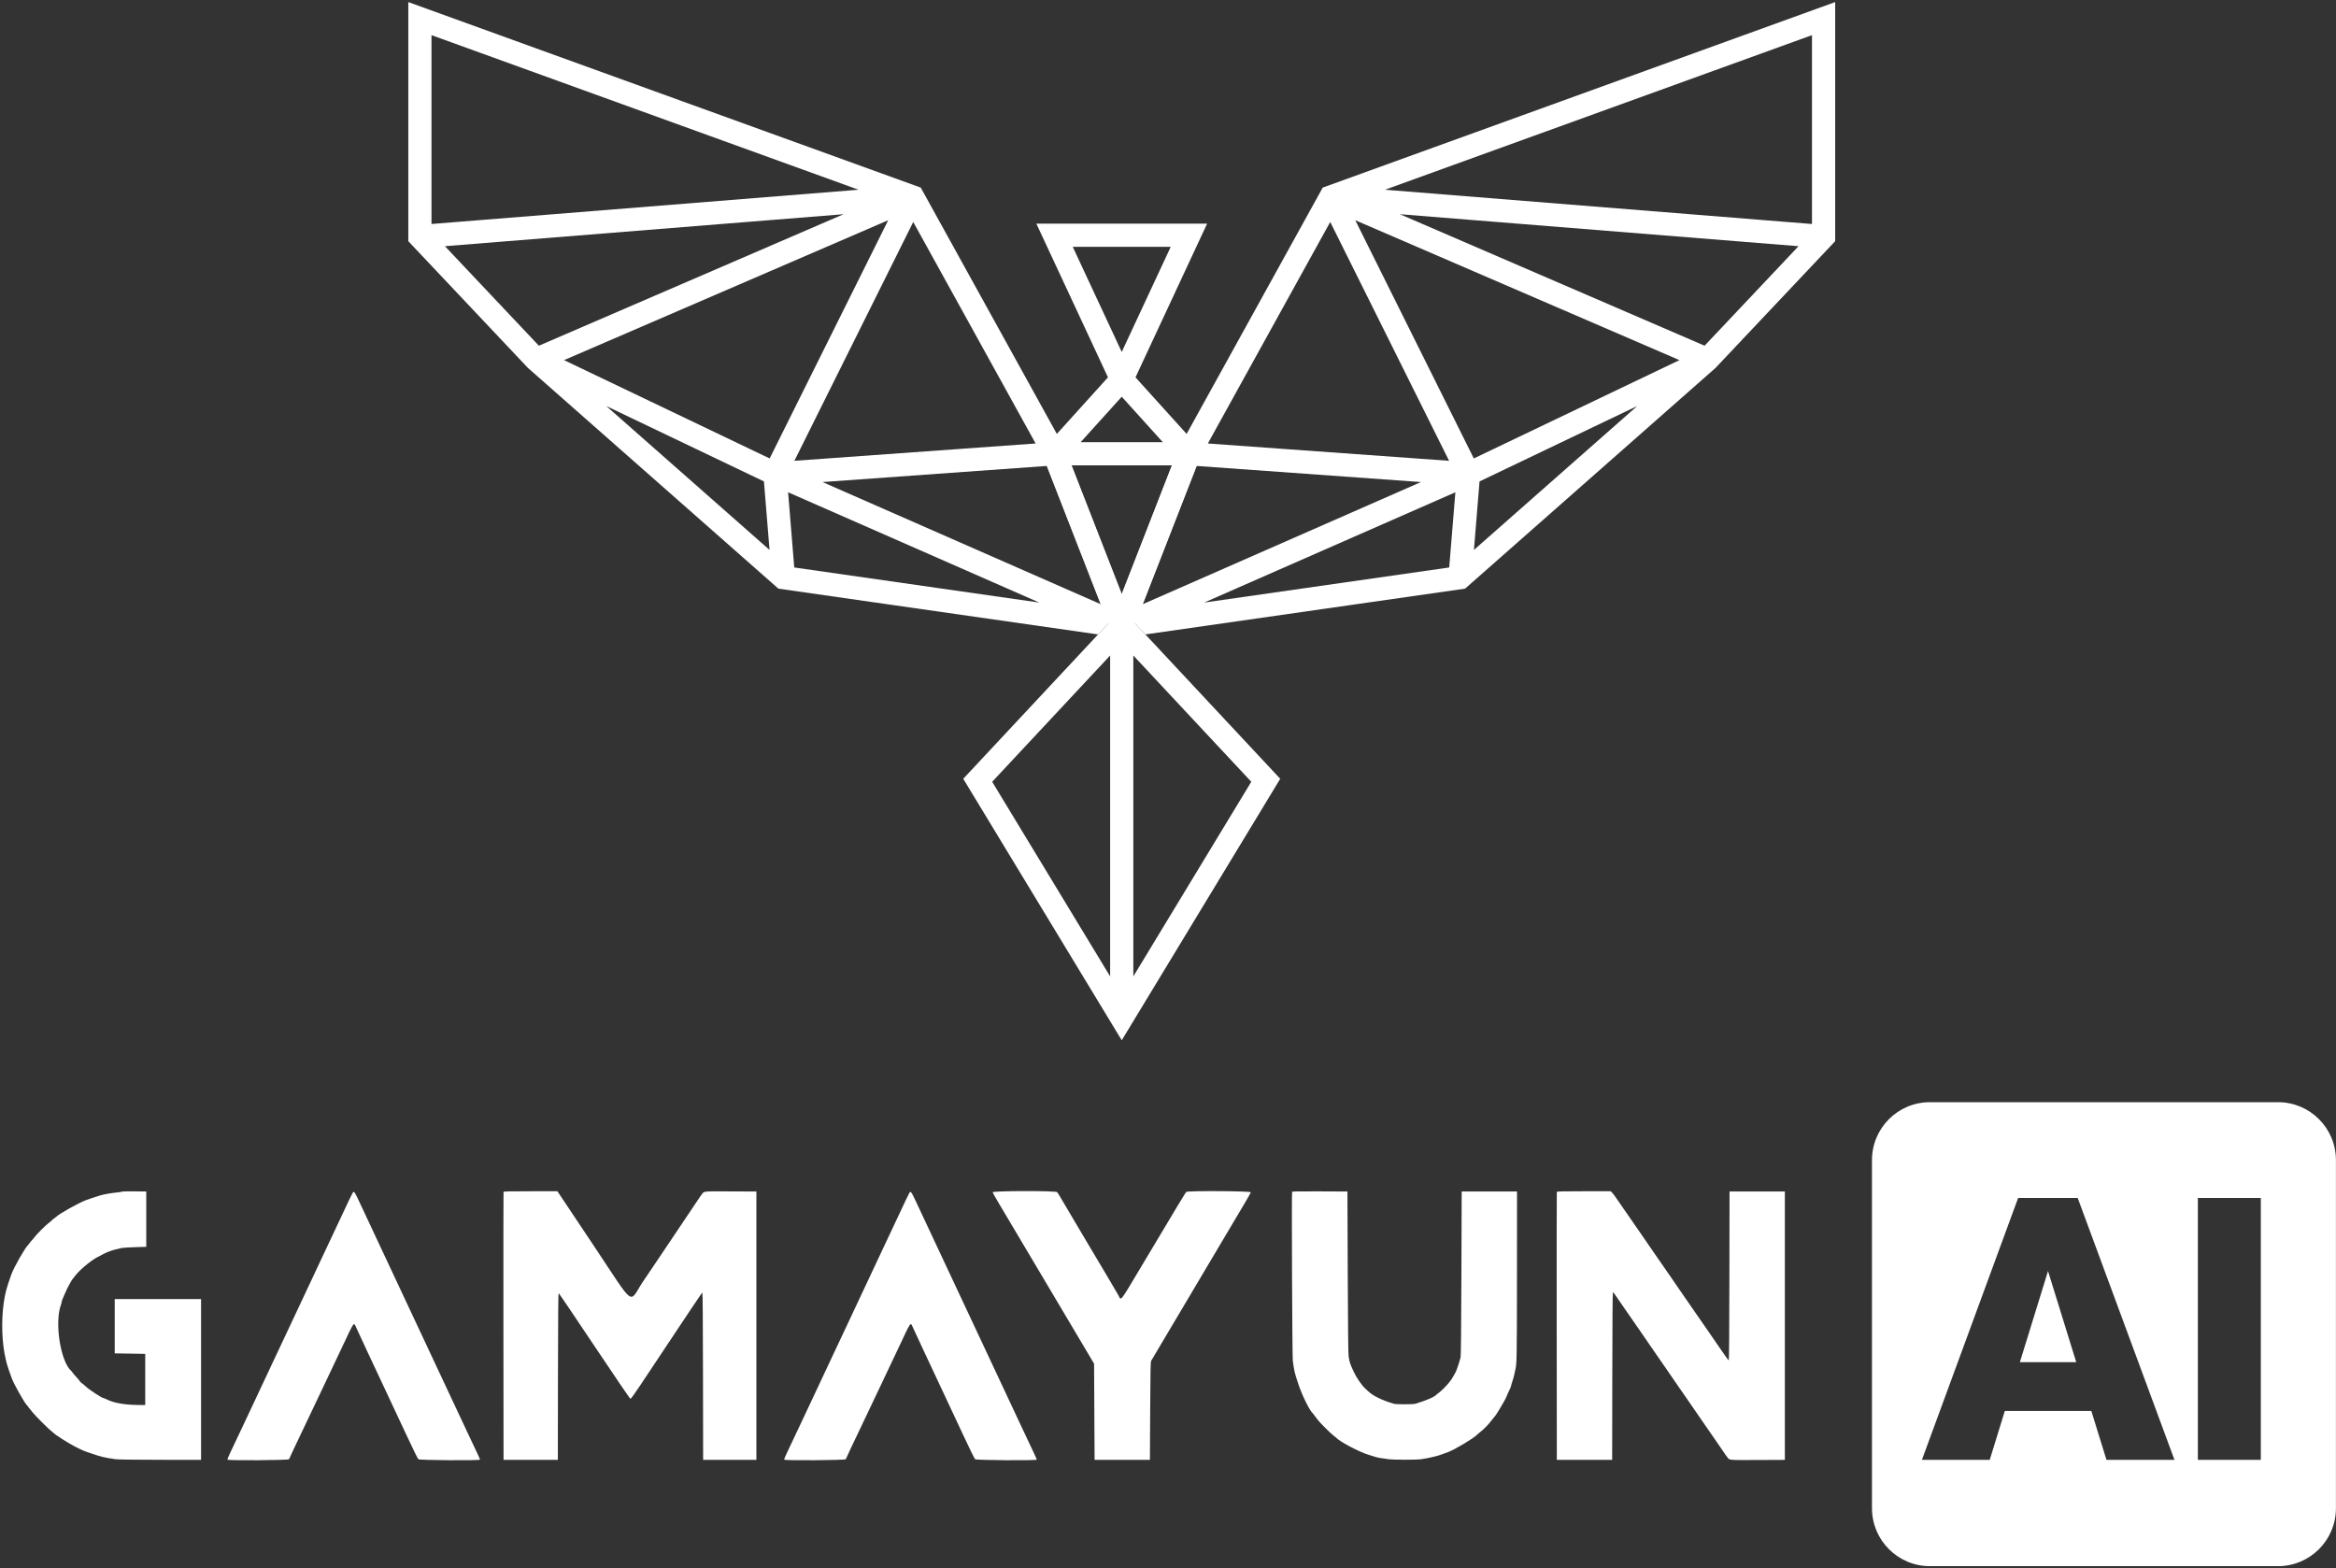
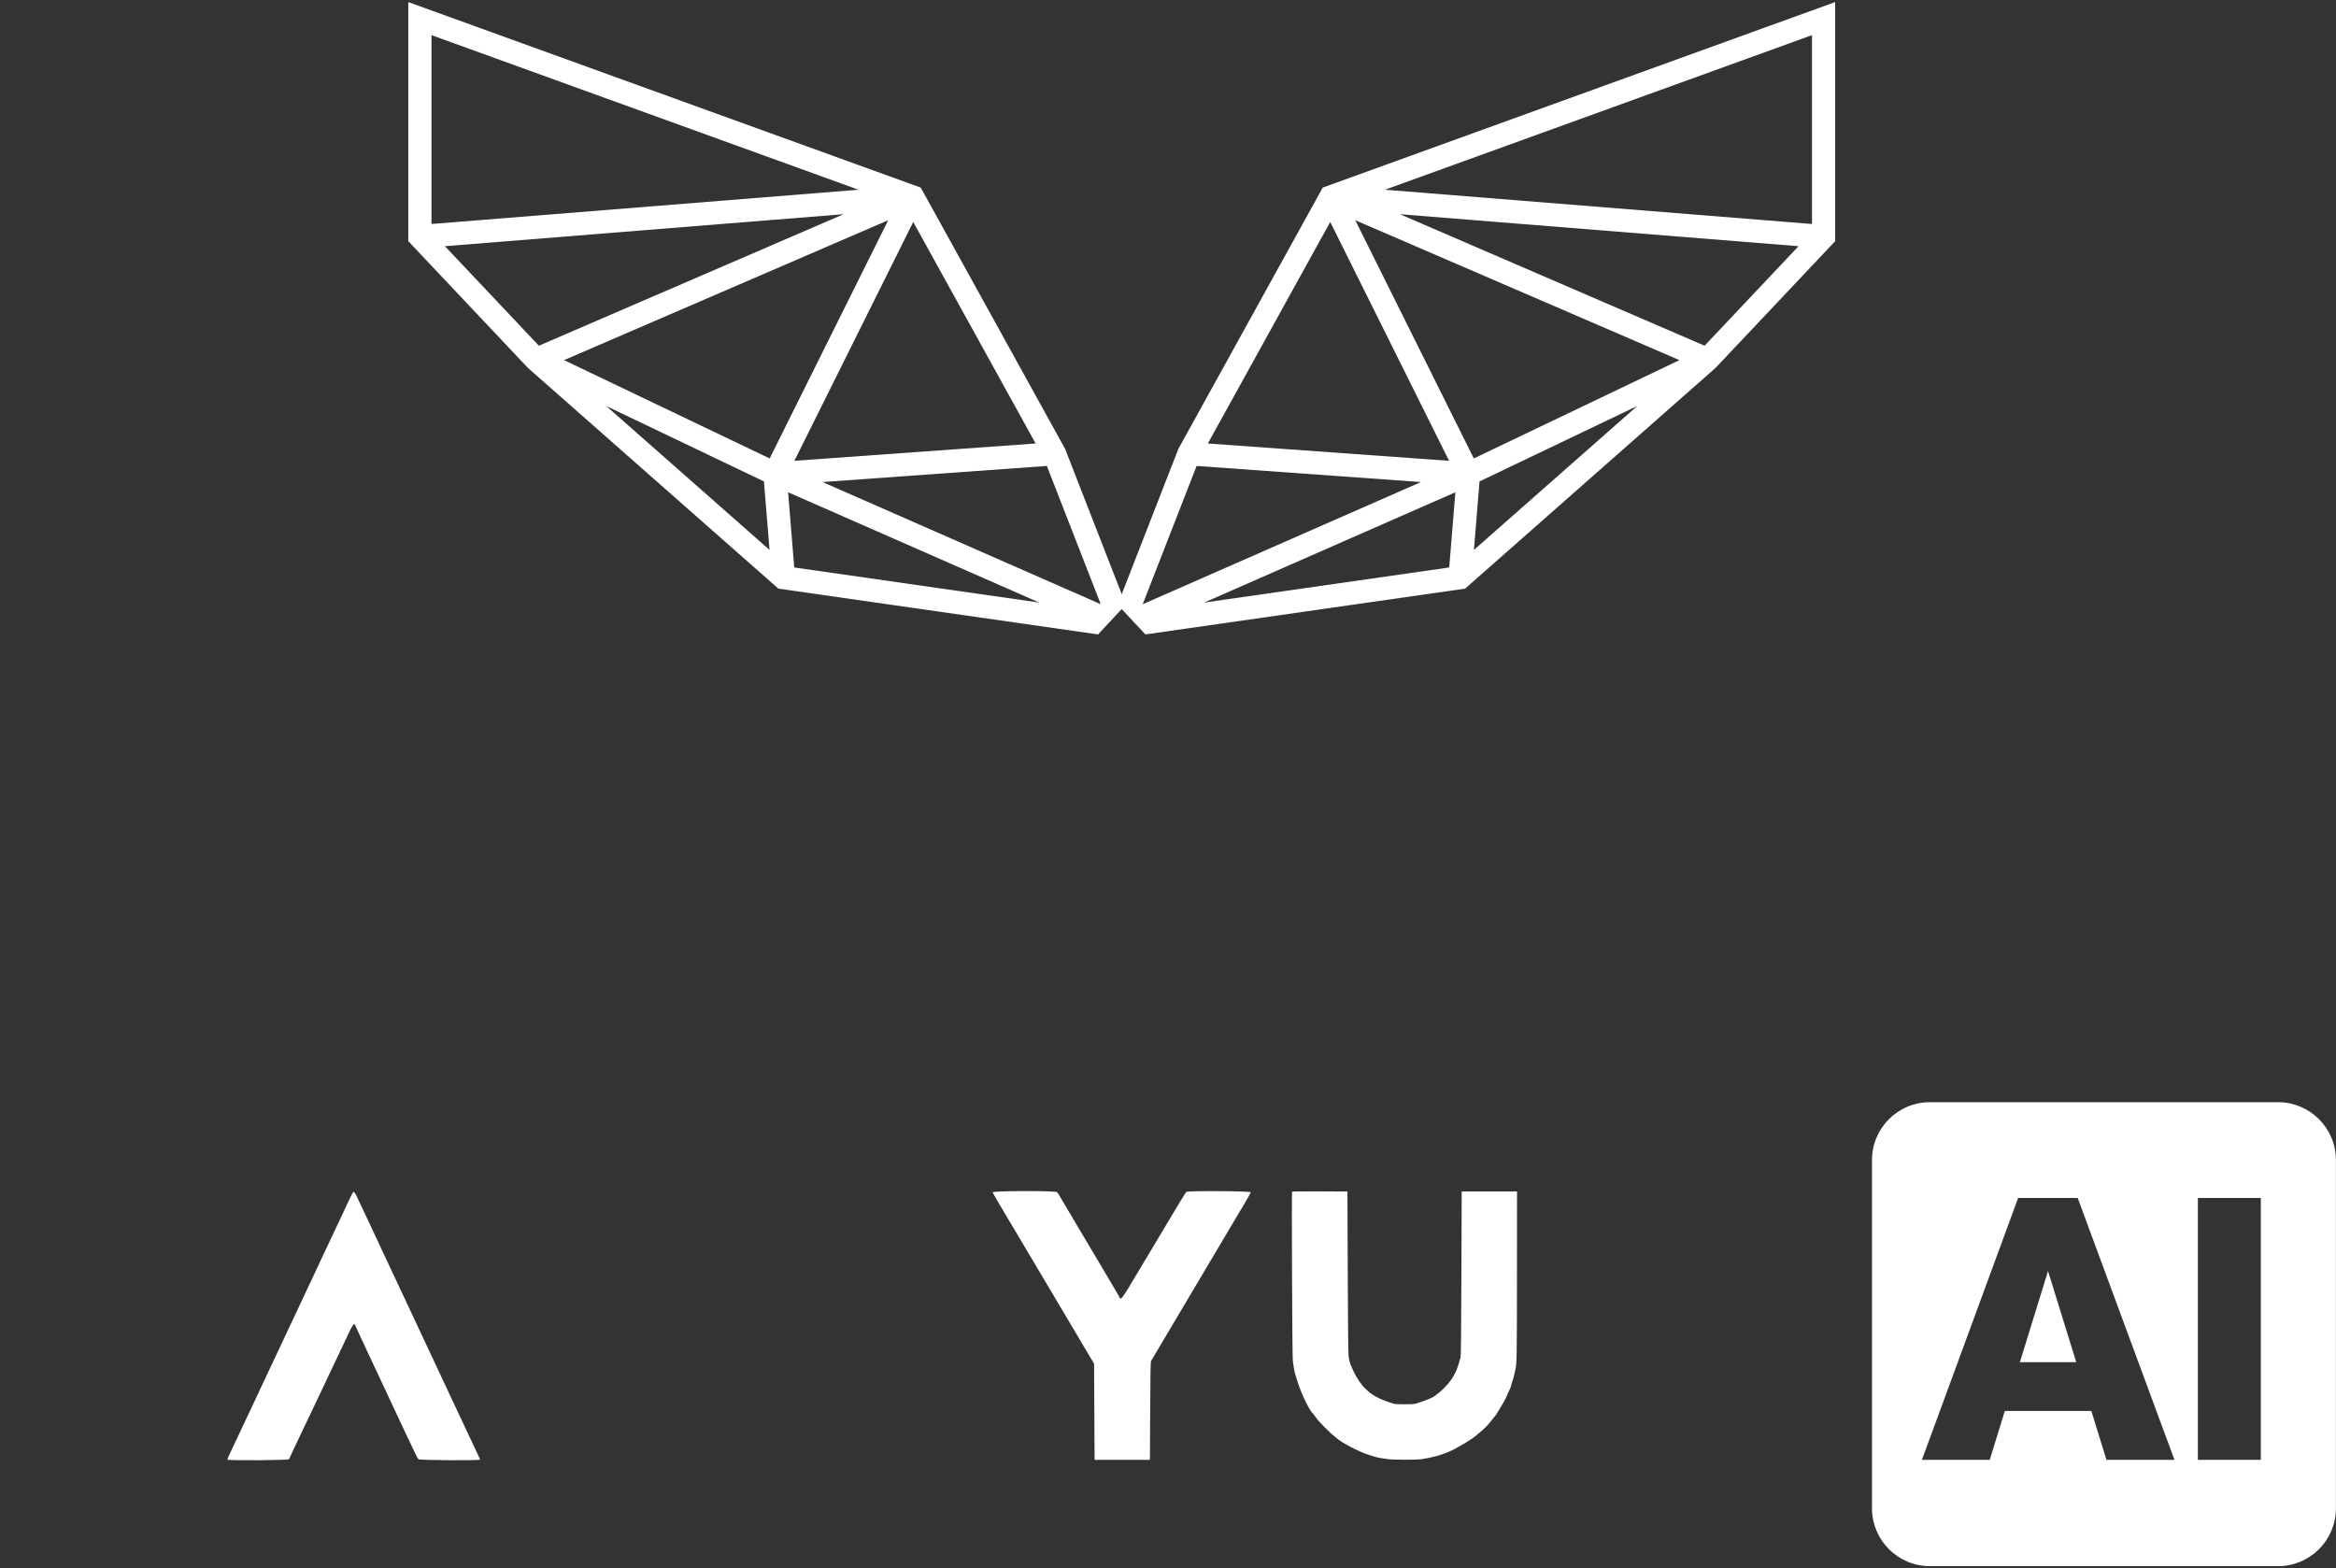
<svg xmlns="http://www.w3.org/2000/svg" width="1007" height="676" viewbox="0 0 1007 676" fill="none">
  <rect width="100%" height="100%" fill="#333333" stroke="none" />
  <style>
    #wing-left,
    #wing-right {
      transform-origin: center;
    }

    #wing-left {
      animation: swing-left 2s ease-in-out infinite;
      animation-direction: alternate;
    }

    #wing-right {
      animation: swing-right 2s ease-in-out infinite;
      animation-direction: alternate;
    }

    @keyframes swing-left {
      from {
        -webkit-transform: rotateY(15deg);
        -o-transform: rotateY(15deg);
        transform: rotateY(15deg);
      }
      to {
        -webkit-transform: rotateY(-15deg);
        -o-transform: rotateY(-15deg);
        transform: rotateY(-15deg);
      }
    }

    @keyframes swing-right {
      from {
        -webkit-transform: rotateY(-15deg);
        -o-transform: rotateY(-15deg);
        transform: rotateY(-15deg);
      }
      to {
        -webkit-transform: rotateY(15deg);
        -o-transform: rotateY(15deg);
        transform: rotateY(15deg);
      }
    }
  </style>
  <path id="wing-right" fill-rule="evenodd" clip-rule="evenodd" d="M791.104 0.895L570.198 80.866L507.982 193.469L481.783 260.664L483.555 262.561L483.556 262.56L493.75 273.473L631.573 253.733L739.523 158.601L791.104 103.96V0.895ZM520.678 191.169L573.435 95.685L624.667 198.635L520.678 191.169ZM515.838 200.847L612.543 207.79L492.6 260.451L515.838 200.847ZM624.729 244.612L519.09 259.742L627.379 212.198L624.729 244.612ZM635.381 237.049L637.795 207.521L705.765 175.022L635.381 237.049ZM775.311 106.123L734.812 149.023L603.446 92.333L775.311 106.123ZM781.104 96.555L597.032 81.786L781.104 15.15V96.555ZM635.329 197.616L584.23 94.932L723.967 155.234L635.329 197.616Z" fill="white" />
  <path id="wing-left" fill-rule="evenodd" clip-rule="evenodd" d="M176.008 0.895V103.96L227.589 158.601L335.539 253.733L473.348 273.471L485.324 260.651L459.131 193.469L396.914 80.866L176.008 0.895ZM186.008 96.555V15.15L370.08 81.786L186.008 96.555ZM191.801 106.123L363.667 92.333L232.3 149.023L191.801 106.123ZM331.732 237.049L261.347 175.022L329.317 207.521L331.732 237.049ZM342.383 244.611L339.733 212.198L448.022 259.742L342.383 244.611ZM354.569 207.79L474.513 260.451L451.274 200.847L354.569 207.79ZM342.445 198.635L446.435 191.168L393.677 95.685L342.445 198.635ZM382.883 94.932L331.783 197.616L243.146 155.234L382.883 94.932Z" fill="white" />
-   <path id="body" fill-rule="evenodd" clip-rule="evenodd" d="M520.365 96.399L446.747 96.399L477.623 162.661L448.812 194.534L477.755 268.768L415.231 335.701L483.556 448.424L551.88 335.701L489.357 268.768L518.3 194.534L489.488 162.661L520.365 96.399ZM465.852 190.595L483.556 171.011L501.259 190.596L465.852 190.595ZM461.909 200.595L505.203 200.596L483.556 256.118L461.909 200.595ZM488.556 420.883V282.559L539.403 336.993L488.556 420.883ZM478.556 282.559V420.883L427.708 336.993L478.556 282.559ZM462.439 106.399L483.556 151.717L504.673 106.399L462.439 106.399Z" fill="white" />
-   <path d="M671.062 571.673C671.031 539.984 671.053 513.931 671.111 513.777C671.194 513.559 673.73 513.499 682.758 513.499L694.3 513.499L694.876 514.001C695.192 514.276 696.287 515.756 697.308 517.288C698.328 518.82 699.232 520.124 699.315 520.186C699.398 520.247 700.301 521.551 701.321 523.083C702.341 524.615 703.244 525.919 703.327 525.981C703.41 526.042 704.313 527.346 705.333 528.878C706.353 530.411 707.256 531.715 707.34 531.776C707.423 531.837 708.526 533.442 709.791 535.342C711.055 537.242 712.159 538.847 712.242 538.908C712.326 538.97 713.228 540.274 714.249 541.806C715.269 543.338 716.171 544.642 716.255 544.703C716.338 544.765 717.24 546.069 718.261 547.601C719.281 549.133 720.184 550.437 720.267 550.499C720.351 550.56 721.454 552.165 722.718 554.065C723.983 555.965 725.086 557.57 725.17 557.631C725.253 557.692 726.156 558.996 727.176 560.529C728.196 562.061 729.099 563.365 729.182 563.426C729.265 563.488 730.168 564.791 731.188 566.324C732.208 567.856 733.111 569.16 733.194 569.221C733.277 569.283 734.18 570.587 735.2 572.119C736.22 573.651 737.123 574.955 737.207 575.017C737.29 575.078 738.393 576.683 739.658 578.583C740.923 580.483 742.025 582.088 742.108 582.149C742.191 582.21 742.88 583.188 743.639 584.322C744.398 585.456 745.116 586.384 745.236 586.384C745.374 586.384 745.472 573.349 745.508 549.997L745.565 513.61H757.489H769.414V571.45V629.29L757.601 629.34C744.758 629.394 745.534 629.47 744.564 628.065C744.268 627.635 743.962 627.234 743.883 627.173C743.805 627.112 742.706 625.507 741.441 623.607C740.177 621.707 739.073 620.102 738.99 620.04C738.907 619.979 738.004 618.675 736.983 617.143C735.963 615.611 735.06 614.307 734.977 614.245C734.893 614.184 733.79 612.579 732.526 610.679C731.261 608.779 730.158 607.174 730.074 607.113C729.991 607.052 729.088 605.748 728.068 604.215C727.048 602.683 726.145 601.379 726.062 601.318C725.979 601.256 725.076 599.952 724.056 598.42C723.036 596.888 722.133 595.584 722.049 595.522C721.966 595.461 720.863 593.856 719.598 591.956C718.333 590.056 717.23 588.451 717.147 588.39C717.063 588.329 716.16 587.025 715.14 585.492C714.12 583.96 713.217 582.656 713.134 582.595C713.05 582.534 711.947 580.929 710.682 579.029C709.418 577.128 708.315 575.524 708.231 575.462C708.148 575.401 707.245 574.097 706.225 572.565C705.204 571.032 704.302 569.728 704.219 569.667C704.135 569.606 703.233 568.302 702.213 566.77C701.192 565.237 700.289 563.933 700.206 563.872C700.123 563.811 699.034 562.231 697.786 560.362C696.539 558.492 695.42 556.962 695.3 556.962C695.158 556.962 695.062 569.671 695.025 593.126L694.969 629.29H683.044H671.119L671.062 571.673Z" fill="white" />
  <path d="M557.297 586.496C557.057 584.715 556.761 514.377 556.991 513.775C557.076 513.554 559.592 513.507 568.973 513.553L580.848 513.61L580.982 548.493C581.072 571.767 581.196 583.82 581.355 584.712C581.859 587.532 581.867 587.555 583.493 591.168C584.62 593.671 586.981 597.13 588.502 598.506C588.788 598.765 589.34 599.281 589.728 599.653C591.868 601.704 595.672 603.564 600.924 605.126C601.816 605.392 609.143 605.391 610.031 605.125C615.069 603.619 618.437 602.155 619.297 601.099C619.358 601.024 619.76 600.717 620.189 600.417C621.195 599.715 623.935 596.975 624.638 595.968C624.937 595.539 625.248 595.138 625.328 595.077C625.634 594.843 627.539 591.535 627.845 590.707C628.544 588.814 629.09 587.107 629.621 585.158C629.788 584.542 629.901 573.353 629.985 548.938L630.107 513.61H642.032H653.957L653.931 550.053C653.906 585.969 653.87 587.927 653.182 590.619C653.041 591.171 652.846 592.073 652.75 592.625C652.653 593.177 652.308 594.398 651.983 595.339C651.659 596.28 651.393 597.21 651.393 597.406C651.393 597.602 651.043 598.457 650.616 599.307C650.188 600.156 649.699 601.256 649.528 601.751C649.357 602.246 648.819 603.329 648.332 604.158C647.845 604.986 646.917 606.567 646.271 607.67C645.624 608.773 645.028 609.726 644.946 609.788C644.864 609.849 644.555 610.25 644.261 610.679C643.966 611.108 643.565 611.61 643.369 611.794C643.174 611.977 642.769 612.479 642.469 612.908C641.768 613.912 639.03 616.652 638.02 617.359C637.591 617.66 636.989 618.167 636.683 618.487C635.225 620.008 627.371 624.717 624.331 625.894C622.07 626.769 620.058 627.459 619.186 627.658C618.695 627.77 617.893 627.964 617.402 628.089C616.148 628.408 614.54 628.719 612.722 628.996C610.708 629.302 600.773 629.298 598.457 628.99C595.009 628.532 593.988 628.349 592.773 627.971C592.099 627.761 590.895 627.392 590.098 627.149C585.846 625.857 577.578 621.482 575.833 619.6C575.65 619.402 575.148 618.994 574.719 618.694C573.707 617.987 568.748 613.028 568.042 612.016C567.742 611.587 567.437 611.186 567.364 611.125C567.29 611.064 566.99 610.662 566.695 610.233C566.4 609.804 566.096 609.403 566.019 609.342C564.667 608.266 561.407 601.741 559.751 596.795C558.04 591.686 557.937 591.252 557.297 586.496Z" fill="white" />
  <path d="M430.903 519.248C429.317 516.586 427.967 514.204 427.901 513.954C427.728 513.291 455.175 513.227 455.732 513.889C455.913 514.103 456.766 515.482 457.628 516.953C458.49 518.424 460.815 522.361 462.795 525.702C464.775 529.042 468.014 534.509 469.993 537.849C471.973 541.19 475.419 546.982 477.652 550.721C479.884 554.46 481.918 557.927 482.171 558.426C483.348 560.738 482.605 561.674 491.734 546.375C508.57 518.161 511.053 514.046 511.395 513.785C512.124 513.23 539.358 513.395 539.212 513.954C539.147 514.204 537.796 516.586 536.21 519.248C532.761 525.037 526.061 536.318 521.192 544.536L514.126 556.461C509.519 564.236 502.693 575.732 499.271 581.48C497.775 583.993 496.411 586.3 496.239 586.607C495.98 587.069 495.908 590.741 495.816 608.227L495.704 629.29H483.78H471.855L471.744 608.561L471.632 587.833L469.649 584.489C468.559 582.65 465.775 577.961 463.464 574.069C455.549 560.74 450.722 552.611 446.524 545.539C435.942 527.717 433.599 523.773 430.903 519.248Z" fill="white" />
-   <path d="M390.639 516.954C391.216 515.728 391.837 514.493 392.018 514.209C392.645 513.23 392.694 513.308 396.111 520.631C396.998 522.531 398.501 525.741 399.452 527.764C400.402 529.787 401.907 532.996 402.795 534.896C403.683 536.796 405.188 540.006 406.139 542.029C407.089 544.052 408.594 547.261 409.482 549.161C410.37 551.061 411.875 554.271 412.825 556.294C413.776 558.317 415.28 561.526 416.169 563.426C417.057 565.326 418.561 568.536 419.512 570.559C420.463 572.582 421.967 575.791 422.855 577.691C423.744 579.591 425.248 582.801 426.199 584.824C427.149 586.846 428.654 590.056 429.542 591.956C430.43 593.856 431.935 597.066 432.885 599.089C433.836 601.111 435.341 604.321 436.229 606.221C437.117 608.121 438.646 611.381 439.627 613.465C440.608 615.549 442.188 618.909 443.138 620.932C444.089 622.955 445.33 625.589 445.897 626.786C446.464 627.983 446.927 629.061 446.927 629.182C446.927 629.633 420.752 629.466 420.349 629.012C419.998 628.617 418.218 624.999 415.276 618.703C414.388 616.803 412.884 613.593 411.934 611.571C410.983 609.548 409.479 606.338 408.59 604.438C407.702 602.538 406.198 599.328 405.247 597.306C404.296 595.283 402.792 592.073 401.904 590.173C401.015 588.273 399.511 585.063 398.56 583.041C397.03 579.786 396.129 577.845 393.463 572.063C392.446 569.857 392.854 569.267 387.415 580.812C385.124 585.675 382.219 591.808 379.392 597.751C378.196 600.264 376.29 604.277 375.157 606.667C372.565 612.133 369.339 618.914 366.727 624.387C365.615 626.716 364.653 628.797 364.589 629.012C364.456 629.457 338.327 629.634 338.053 629.192C337.982 629.076 338.516 627.747 339.239 626.238C340.537 623.53 342.586 619.194 345.958 612.016C346.908 609.994 348.488 606.634 349.469 604.55C350.45 602.466 351.979 599.206 352.868 597.306C354.501 593.811 356.505 589.547 359.805 582.539C360.801 580.424 362.393 577.039 363.344 575.017C364.294 572.994 365.886 569.609 366.882 567.494C370.182 560.486 372.186 556.222 373.819 552.728C374.708 550.827 376.224 547.593 377.19 545.539L380.701 538.072C381.667 536.019 383.272 532.609 384.268 530.494C385.263 528.379 386.868 524.969 387.834 522.916C388.799 520.862 390.062 518.18 390.639 516.954Z" fill="white" />
-   <path d="M217.012 571.673C216.981 539.983 217.003 513.93 217.061 513.777C217.144 513.559 219.684 513.499 228.727 513.499H240.287L255.871 536.839C274.271 564.398 270.877 561.905 277.155 552.474C280.027 548.16 282.486 544.519 282.62 544.383C282.755 544.247 287.108 537.769 292.294 529.987C297.48 522.206 301.788 515.789 301.867 515.727C301.947 515.666 302.254 515.265 302.55 514.836C303.519 513.432 302.803 513.506 314.918 513.56L326.063 513.61V571.45V629.29H314.584H303.105L303.049 593.238C303.012 569.479 302.917 557.185 302.77 557.185C302.581 557.185 296.229 566.667 276.043 597.082C273.814 600.442 271.979 602.989 271.789 602.989C271.593 602.989 265.171 593.576 256.289 580.27C247.947 567.774 241.002 557.51 240.854 557.461C240.646 557.391 240.573 565.41 240.529 593.331L240.473 629.29H228.771H217.069L217.012 571.673Z" fill="white" />
  <path d="M150.639 516.954C151.216 515.728 151.837 514.493 152.018 514.209C152.645 513.23 152.694 513.308 156.111 520.631C156.998 522.531 158.501 525.741 159.452 527.764C160.402 529.787 161.907 532.996 162.795 534.896C163.683 536.796 165.188 540.006 166.139 542.029C167.089 544.052 168.594 547.261 169.482 549.161C170.37 551.061 171.875 554.271 172.825 556.294C173.776 558.317 175.28 561.526 176.169 563.426C177.057 565.326 178.561 568.536 179.512 570.559C180.463 572.582 181.967 575.791 182.855 577.691C183.744 579.591 185.248 582.801 186.199 584.824C187.149 586.846 188.654 590.056 189.542 591.956C190.43 593.856 191.935 597.066 192.885 599.089C193.836 601.111 195.341 604.321 196.229 606.221C197.117 608.121 198.646 611.381 199.627 613.465C200.608 615.549 202.188 618.909 203.138 620.932C204.089 622.955 205.33 625.589 205.897 626.786C206.464 627.983 206.927 629.061 206.927 629.182C206.927 629.633 180.752 629.466 180.349 629.012C179.998 628.617 178.218 624.999 175.276 618.703C174.388 616.803 172.884 613.593 171.934 611.571C170.983 609.548 169.479 606.338 168.59 604.438C167.702 602.538 166.198 599.328 165.247 597.306C164.296 595.283 162.792 592.073 161.904 590.173C161.015 588.273 159.511 585.063 158.56 583.041C157.03 579.786 156.129 577.845 153.463 572.063C152.446 569.857 152.854 569.267 147.415 580.812C145.124 585.675 142.219 591.808 139.392 597.751C138.196 600.264 136.29 604.277 135.157 606.667C132.565 612.133 129.339 618.914 126.727 624.387C125.615 626.716 124.653 628.797 124.589 629.012C124.456 629.457 98.327 629.634 98.053 629.192C97.982 629.076 98.516 627.747 99.239 626.238C100.537 623.53 102.586 619.194 105.958 612.016C106.908 609.994 108.488 606.634 109.469 604.55C110.45 602.466 111.979 599.206 112.868 597.306C114.501 593.811 116.505 589.547 119.805 582.539C120.801 580.424 122.393 577.039 123.344 575.017C124.294 572.994 125.886 569.609 126.882 567.494C130.182 560.486 132.186 556.222 133.819 552.728C134.708 550.827 136.224 547.593 137.19 545.539L140.701 538.072C141.667 536.019 143.272 532.609 144.268 530.494C145.263 528.379 146.868 524.969 147.834 522.916C148.799 520.862 150.062 518.18 150.639 516.954Z" fill="white" />
-   <path d="M50.719 513.99C51.659 513.904 52.505 513.756 52.599 513.662C52.693 513.568 55.084 513.518 57.911 513.55L63.052 513.61V525.535V537.459L58.26 537.597C55.624 537.673 52.966 537.842 52.353 537.973C48.037 538.896 46.023 539.666 41.766 542.024C38.491 543.838 33.766 547.924 31.968 550.498C31.669 550.927 31.348 551.332 31.255 551.397C31.163 551.462 30.7 552.215 30.228 553.069C28.971 555.341 28.959 555.365 28.172 557.185C27.774 558.105 27.26 559.286 27.029 559.81C26.798 560.334 26.608 560.936 26.606 561.147C26.604 561.359 26.439 561.983 26.239 562.535C23.427 570.273 26.167 587.26 30.84 591.064C30.916 591.126 31.222 591.527 31.521 591.956C31.82 592.385 32.482 593.155 32.992 593.667C33.503 594.179 34.094 594.893 34.307 595.253C34.52 595.613 34.989 596.082 35.349 596.295C35.709 596.507 36.43 597.108 36.951 597.629C38.279 598.956 43.929 602.655 44.629 602.655C44.779 602.655 45.424 602.919 46.062 603.243C49.003 604.733 53.63 605.562 59.374 605.627L62.606 605.664V594.631V583.598L56.031 583.486L49.456 583.375V571.673V559.971H68.067H86.678V594.631V629.29L68.959 629.264C57.337 629.246 50.702 629.153 49.679 628.993C44.305 628.151 44.029 628.085 39.314 626.51C36.268 625.493 35.675 625.245 32.592 623.7C29.878 622.34 24.035 618.656 23.266 617.82C23.082 617.619 22.581 617.21 22.152 616.91C21.138 616.202 14.845 609.909 14.137 608.896C13.837 608.467 13.432 607.965 13.236 607.781C13.041 607.597 12.639 607.096 12.345 606.667C12.05 606.238 11.745 605.837 11.667 605.775C10.712 605.023 6.121 596.91 5.078 594.132C4.19 591.765 3.13 588.651 2.954 587.888C2.847 587.429 2.654 586.626 2.523 586.105C0.826 579.317 0.47 569.612 1.621 561.532C2.195 557.501 2.826 555.153 4.899 549.323C5.973 546.305 10.941 537.596 12.112 536.679C12.191 536.618 12.497 536.217 12.793 535.788C13.088 535.359 13.589 534.757 13.905 534.45C14.221 534.144 14.726 533.542 15.026 533.113C15.735 532.103 19.804 528.033 20.814 527.325C21.243 527.024 21.845 526.519 22.152 526.203C22.458 525.887 23.06 525.387 23.489 525.091C23.918 524.795 24.319 524.49 24.381 524.412C25.154 523.429 33.984 518.474 36.916 517.378C38.066 516.948 41.201 515.897 42.88 515.379C44.669 514.827 47.958 514.244 50.719 513.99Z" fill="white" />
  <path d="M870.727 587.18H895.021L882.857 547.885L870.727 587.18Z" fill="white" />
  <path fill-rule="evenodd" clip-rule="evenodd" d="M831.939 475.105C818.149 475.105 806.971 486.283 806.971 500.073V650.137C806.971 663.926 818.149 675.105 831.939 675.105H982.003C995.792 675.105 1006.97 663.926 1006.97 650.137V500.073C1006.97 486.283 995.792 475.105 982.003 475.105H831.939ZM895.649 516.379L937.369 629.287H908.056L901.527 608.195H864.24L857.728 629.287H828.493L869.981 516.379H895.649ZM974.592 629.287V516.379H947.45V629.287H974.592Z" fill="white" />
</svg>